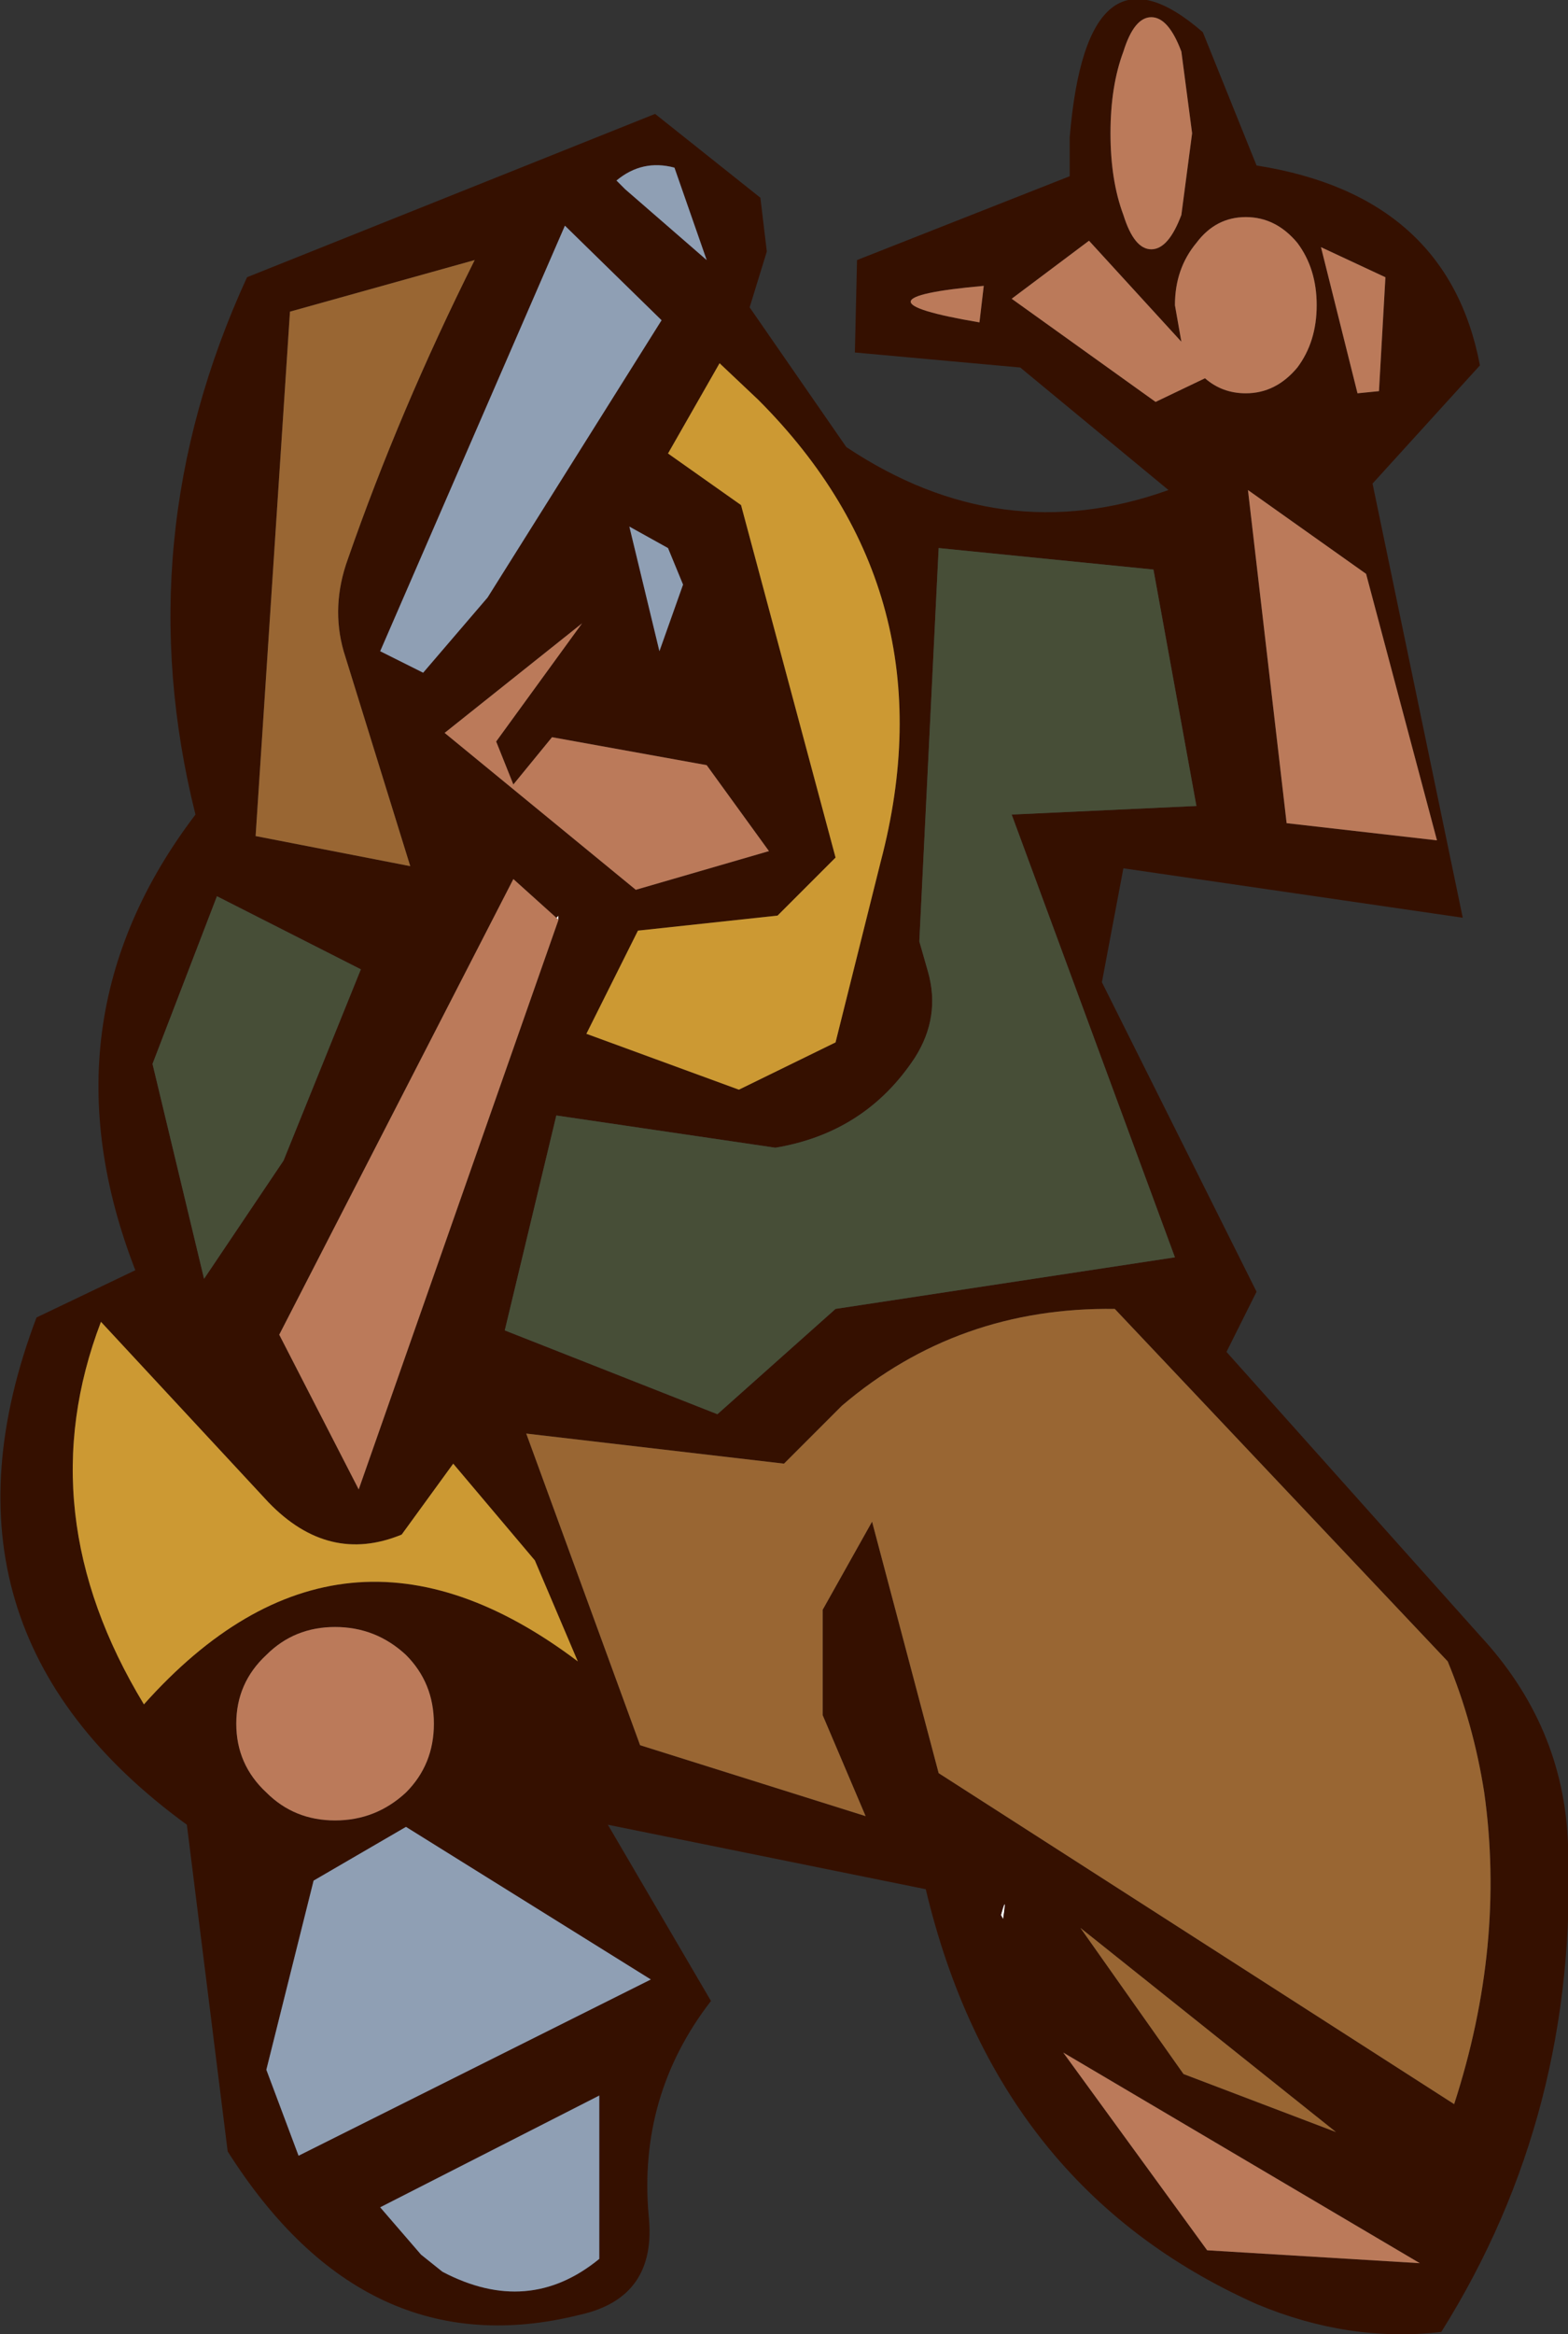
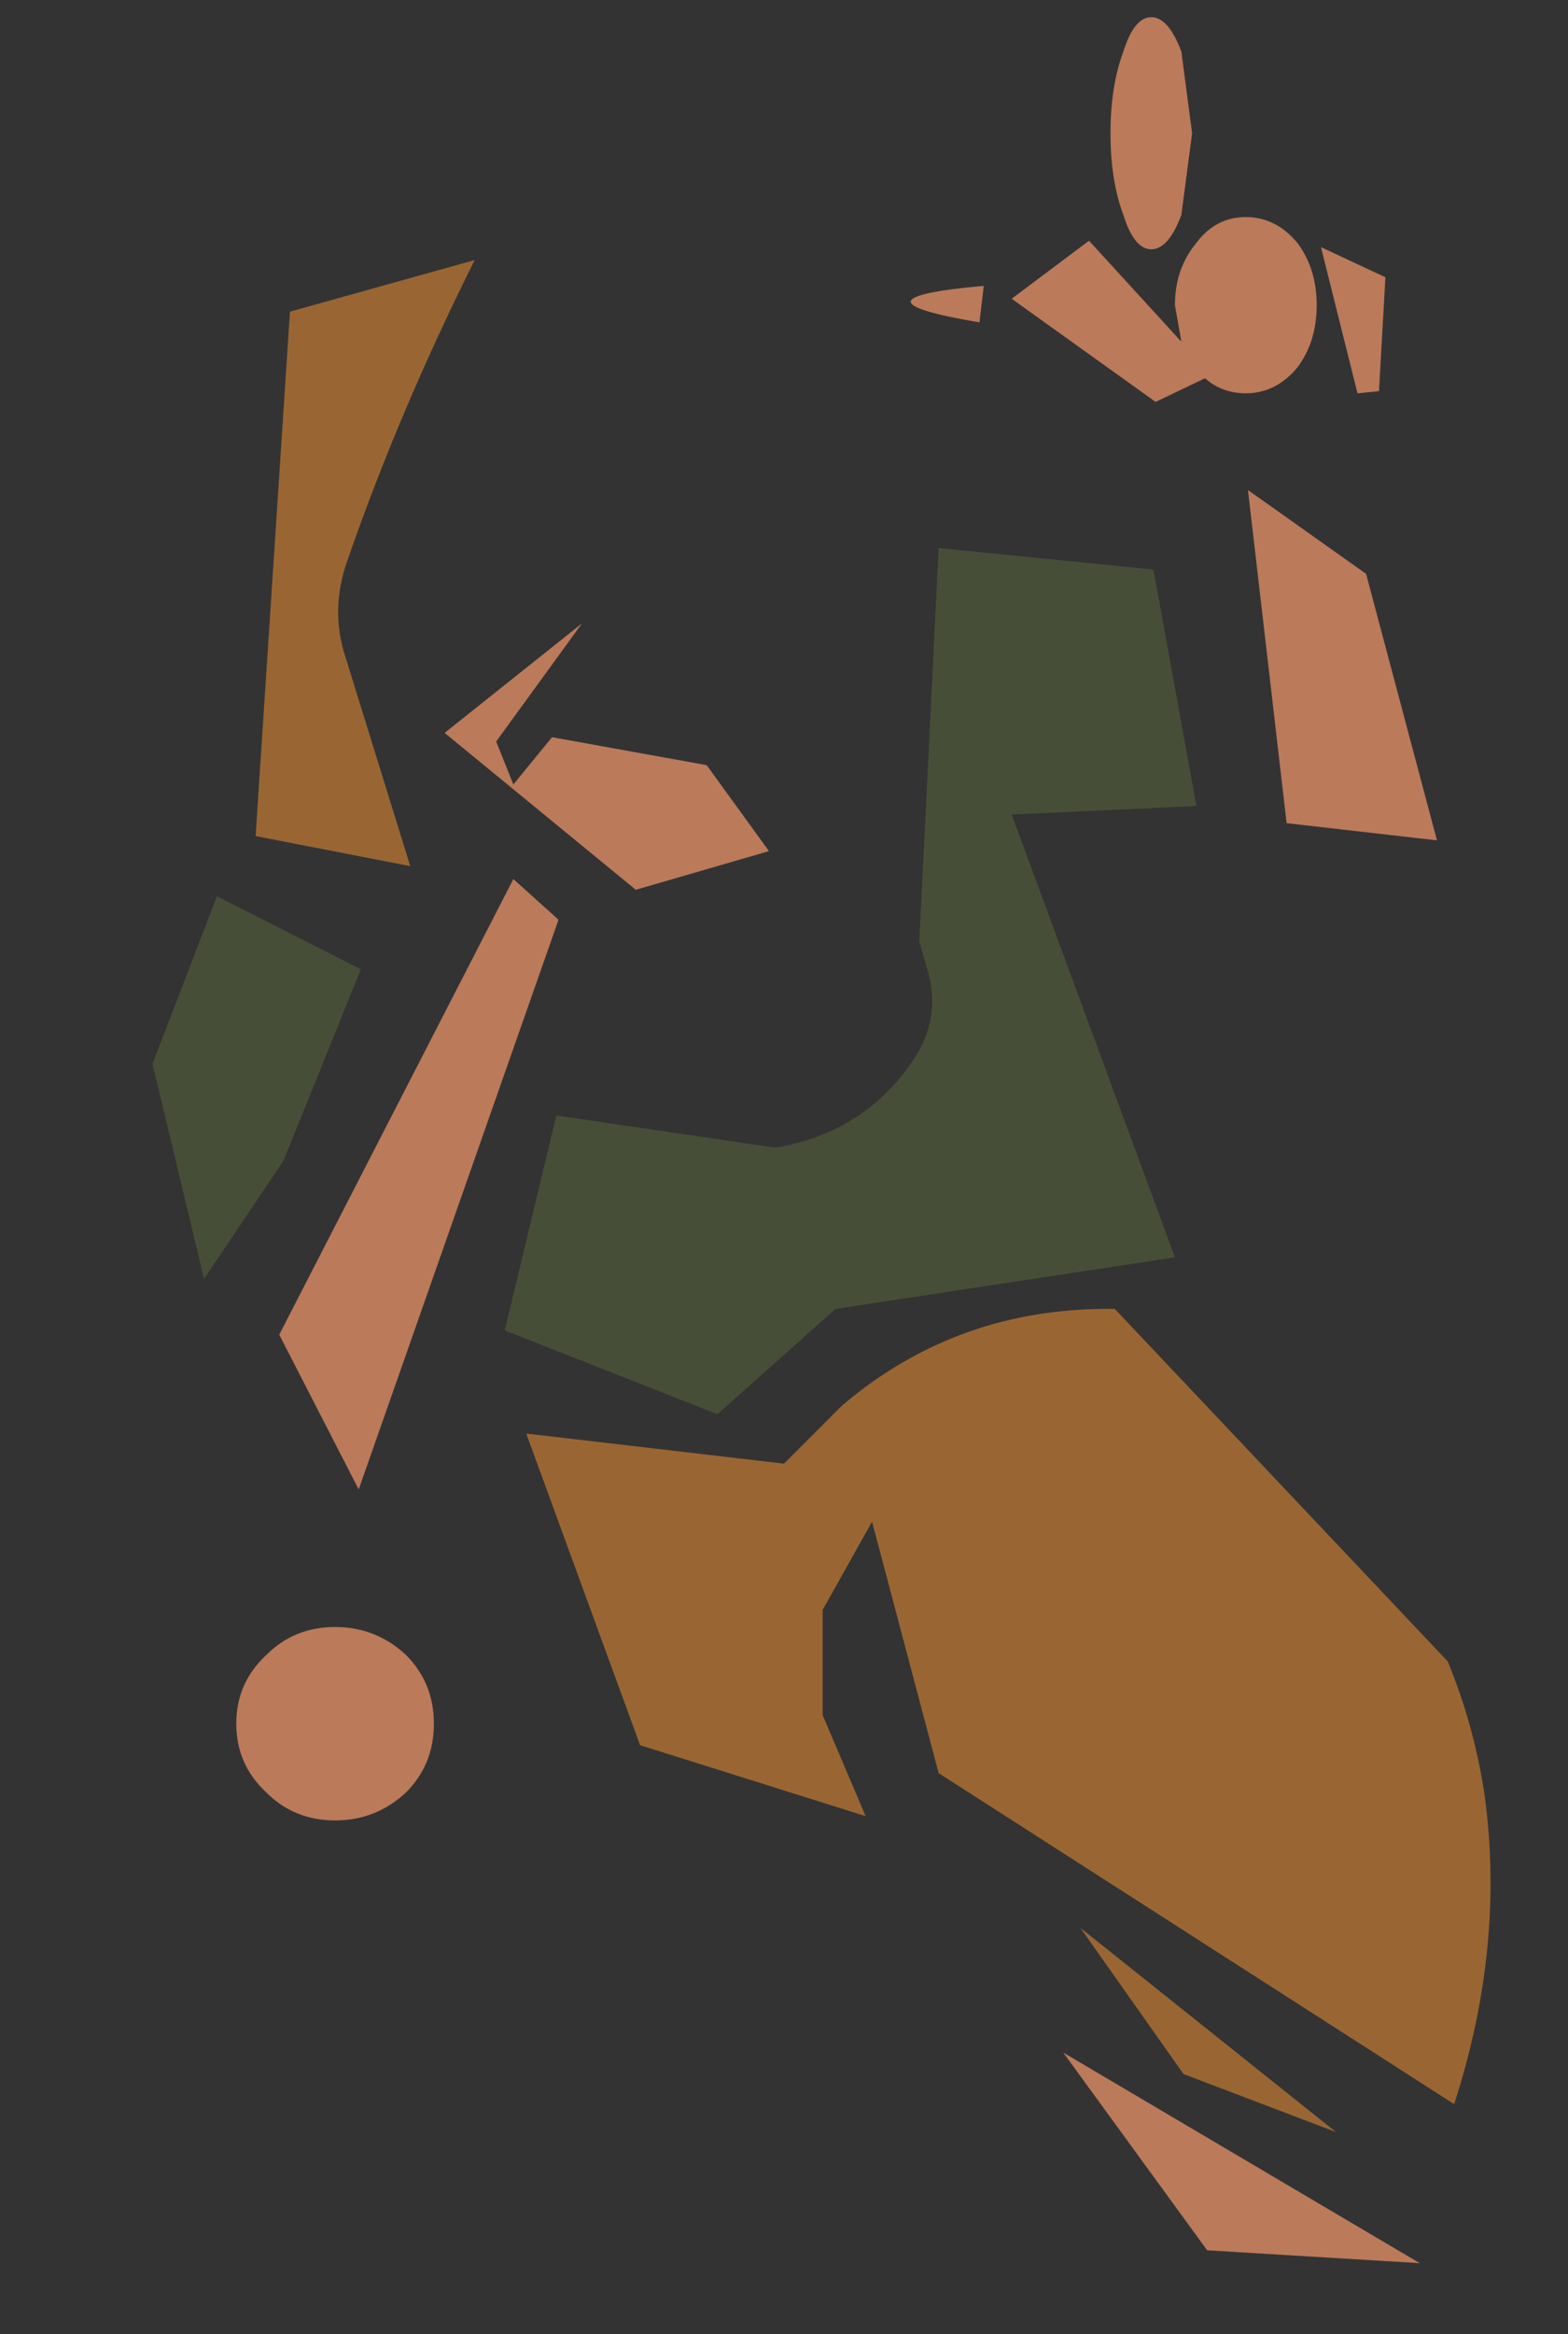
<svg xmlns="http://www.w3.org/2000/svg" height="54.3px" width="36.5px">
  <rect width="100%" height="100%" fill="#333333" stroke="none" />
  <g transform="matrix(1.0, 0.0, 0.0, 1.0, 18.25, 27.15)">
-     <path d="M5.05 17.4 Q5.2 16.85 5.1 17.5 L5.05 17.4 M-5.3 -5.8 L-5.25 -5.85 -5.25 -5.75 -5.3 -5.8" fill="#ffffff" fill-rule="evenodd" stroke="none" />
-     <path d="M8.55 -26.75 Q8.15 -26.75 7.9 -25.95 7.6 -25.15 7.6 -24.05 7.6 -22.95 7.9 -22.15 8.15 -21.35 8.55 -21.35 8.95 -21.35 9.25 -22.15 L9.5 -24.05 9.25 -25.95 Q8.95 -26.75 8.55 -26.75 M12.4 -20.05 Q12.4 -20.9 11.95 -21.5 11.45 -22.1 10.75 -22.1 10.05 -22.1 9.6 -21.5 9.1 -20.9 9.1 -20.05 L9.25 -19.2 7.1 -21.55 5.3 -20.2 8.65 -17.8 9.8 -18.35 Q10.2 -18.0 10.75 -18.0 11.45 -18.0 11.95 -18.6 12.4 -19.2 12.4 -20.05 M12.5 -21.4 L13.35 -18.0 13.85 -18.05 14.0 -20.7 12.5 -21.4 M10.8 -15.75 L11.7 -8.0 15.2 -7.6 13.55 -13.8 10.8 -15.75 M16.2 -18.65 L13.7 -15.9 15.8 -5.8 7.9 -6.95 7.4 -4.3 11.0 2.9 10.3 4.3 16.2 10.9 Q18.15 13.0 18.25 15.75 18.5 22.0 15.3 27.1 13.15 27.35 11.0 26.45 4.95 23.75 3.3 16.8 L-4.1 15.3 -1.7 19.4 Q-3.4 21.6 -3.15 24.4 -2.95 26.3 -4.75 26.7 -9.75 27.95 -12.95 22.9 L-13.9 15.3 Q-20.15 10.75 -17.4 3.5 L-15.1 2.4 Q-17.35 -3.4 -13.7 -8.2 -15.3 -14.6 -12.5 -20.7 L-3.0 -24.5 -0.55 -22.55 -0.4 -21.3 -0.8 -20.0 1.45 -16.75 Q5.05 -14.35 8.95 -15.75 L5.5 -18.6 1.65 -18.95 1.7 -21.1 6.65 -23.05 6.65 -23.95 Q7.05 -28.75 9.75 -26.4 L11.0 -23.3 Q15.45 -22.6 16.2 -18.65 M4.55 -19.65 L4.65 -20.5 Q1.3 -20.2 4.55 -19.65 M3.6 -14.4 L3.15 -5.25 3.35 -4.55 Q3.65 -3.5 3.05 -2.55 1.9 -0.8 -0.2 -0.45 L-5.3 -1.2 -6.5 3.8 -1.55 5.75 1.2 3.3 9.1 2.1 5.3 -8.2 9.6 -8.4 8.6 -13.9 3.6 -14.4 M2.25 -7.1 Q3.9 -13.35 -0.6 -17.85 L-1.5 -18.7 -2.7 -16.6 -1.0 -15.4 1.2 -7.2 -0.15 -5.85 -3.4 -5.5 -4.6 -3.1 -1.05 -1.8 1.2 -2.9 2.25 -7.1 M2.05 8.25 L3.6 14.1 15.6 21.8 Q16.8 18.1 16.3 14.55 16.05 12.95 15.45 11.5 L7.7 3.3 Q4.05 3.25 1.35 5.55 L0.0 6.9 -6.0 6.2 -3.35 13.45 1.9 15.1 0.9 12.75 0.9 10.3 2.05 8.25 M5.05 17.4 L5.1 17.5 Q5.2 16.85 5.05 17.4 M9.3 21.1 L12.85 22.45 6.9 17.7 9.3 21.1 M14.8 25.5 L6.5 20.6 9.85 25.2 14.8 25.5 M-2.55 -23.25 Q-3.3 -23.45 -3.9 -22.95 L-3.7 -22.75 -1.8 -21.1 -2.55 -23.25 M-2.7 -14.4 L-3.6 -14.9 -2.9 -12.0 -2.35 -13.55 -2.7 -14.4 M-2.85 -19.7 L-5.1 -21.9 -9.4 -12.0 -8.4 -11.5 -6.9 -13.25 -2.85 -19.7 M-14.7 -2.4 L-13.5 2.6 -11.65 -0.15 -9.85 -4.6 -13.2 -6.3 -14.7 -2.4 M-0.35 -7.35 L-1.8 -9.35 -5.4 -10.0 -6.3 -8.9 -6.7 -9.9 -4.7 -12.65 -7.9 -10.1 -3.45 -6.45 -0.35 -7.35 M-5.25 -5.75 L-5.25 -5.85 -5.3 -5.8 -6.3 -6.7 -11.75 3.9 -9.9 7.5 -5.25 -5.75 M-11.5 -19.9 L-12.3 -7.7 -8.7 -7.0 -10.25 -12.0 Q-10.55 -13.05 -10.15 -14.15 -8.95 -17.6 -7.2 -21.1 L-11.5 -19.9 M-7.7 6.9 L-8.9 8.55 Q-10.6 9.25 -12.0 7.8 L-15.9 3.6 Q-17.6 8.05 -14.9 12.5 -10.3 7.35 -4.8 11.5 L-5.8 9.15 -7.7 6.9 M-12.05 11.35 Q-12.75 12.0 -12.75 12.95 -12.75 13.9 -12.05 14.55 -11.4 15.2 -10.45 15.2 -9.5 15.2 -8.8 14.55 -8.15 13.9 -8.15 12.95 -8.15 12.0 -8.8 11.35 -9.5 10.7 -10.45 10.7 -11.4 10.7 -12.05 11.35 M-11.3 23.0 L-3.1 18.9 -8.8 15.35 -10.95 16.6 -12.05 21.0 -11.3 23.0 M-9.4 24.2 L-8.45 25.3 -7.95 25.7 Q-5.95 26.75 -4.3 25.4 L-4.3 21.6 -9.4 24.2" fill="#351000" fill-rule="evenodd" stroke="none" />
-     <path d="M2.25 -7.1 L1.2 -2.9 -1.05 -1.8 -4.6 -3.1 -3.4 -5.5 -0.15 -5.85 1.2 -7.2 -1.0 -15.4 -2.7 -16.6 -1.5 -18.7 -0.6 -17.85 Q3.9 -13.35 2.25 -7.1 M-7.7 6.9 L-5.8 9.15 -4.8 11.5 Q-10.3 7.35 -14.9 12.5 -17.6 8.05 -15.9 3.6 L-12.0 7.8 Q-10.6 9.25 -8.9 8.55 L-7.7 6.9" fill="#cc9933" fill-rule="evenodd" stroke="none" />
    <path d="M10.8 -15.75 L13.55 -13.8 15.2 -7.6 11.7 -8.0 10.8 -15.75 M12.5 -21.4 L14.0 -20.7 13.85 -18.05 13.35 -18.0 12.5 -21.4 M12.4 -20.05 Q12.4 -19.2 11.95 -18.6 11.45 -18.0 10.75 -18.0 10.2 -18.0 9.8 -18.35 L8.65 -17.8 5.3 -20.2 7.1 -21.55 9.25 -19.2 9.1 -20.05 Q9.1 -20.9 9.6 -21.5 10.05 -22.1 10.75 -22.1 11.45 -22.1 11.95 -21.5 12.4 -20.9 12.4 -20.05 M8.55 -26.75 Q8.95 -26.75 9.25 -25.95 L9.5 -24.05 9.25 -22.15 Q8.95 -21.35 8.55 -21.35 8.15 -21.35 7.9 -22.15 7.6 -22.95 7.6 -24.05 7.6 -25.15 7.9 -25.95 8.15 -26.75 8.55 -26.75 M4.55 -19.65 Q1.3 -20.2 4.65 -20.5 L4.55 -19.65 M14.8 25.5 L9.85 25.2 6.5 20.6 14.8 25.5 M-0.35 -7.35 L-3.45 -6.45 -7.9 -10.1 -4.7 -12.65 -6.7 -9.9 -6.3 -8.9 -5.4 -10.0 -1.8 -9.35 -0.35 -7.35 M-5.3 -5.8 L-5.25 -5.75 -9.9 7.5 -11.75 3.9 -6.3 -6.7 -5.3 -5.8 M-12.05 11.35 Q-11.4 10.7 -10.45 10.7 -9.5 10.7 -8.8 11.35 -8.15 12.0 -8.15 12.95 -8.15 13.9 -8.8 14.55 -9.5 15.2 -10.45 15.2 -11.4 15.2 -12.05 14.55 -12.75 13.9 -12.75 12.95 -12.75 12.0 -12.05 11.35" fill="#bb7a5a" fill-rule="evenodd" stroke="none" />
    <path d="M2.05 8.25 L0.9 10.3 0.9 12.75 1.9 15.1 -3.35 13.45 -6.0 6.2 0.0 6.9 1.35 5.55 Q4.05 3.25 7.7 3.3 L15.45 11.5 Q16.05 12.95 16.3 14.55 16.8 18.1 15.6 21.8 L3.6 14.1 2.05 8.25 M9.3 21.1 L6.9 17.7 12.85 22.45 9.3 21.1 M-11.5 -19.9 L-7.2 -21.1 Q-8.95 -17.6 -10.15 -14.15 -10.55 -13.05 -10.25 -12.0 L-8.7 -7.0 -12.3 -7.7 -11.5 -19.9" fill="#996633" fill-rule="evenodd" stroke="none" />
-     <path d="M-2.85 -19.7 L-6.9 -13.25 -8.4 -11.5 -9.4 -12.0 -5.1 -21.9 -2.85 -19.7 M-2.7 -14.4 L-2.35 -13.55 -2.9 -12.0 -3.6 -14.9 -2.7 -14.4 M-2.55 -23.25 L-1.8 -21.1 -3.7 -22.75 -3.9 -22.95 Q-3.3 -23.45 -2.55 -23.25 M-9.4 24.2 L-4.3 21.6 -4.3 25.4 Q-5.95 26.75 -7.95 25.7 L-8.45 25.3 -9.4 24.2 M-11.3 23.0 L-12.05 21.0 -10.95 16.6 -8.8 15.35 -3.1 18.9 -11.3 23.0" fill="#8f9fb4" fill-rule="evenodd" stroke="none" />
    <path d="M3.6 -14.4 L8.6 -13.9 9.6 -8.4 5.3 -8.2 9.1 2.1 1.2 3.3 -1.55 5.75 -6.5 3.8 -5.3 -1.2 -0.2 -0.45 Q1.9 -0.8 3.05 -2.55 3.65 -3.5 3.35 -4.55 L3.15 -5.25 3.6 -14.4 M-14.7 -2.4 L-13.2 -6.3 -9.85 -4.6 -11.65 -0.15 -13.5 2.6 -14.7 -2.4" fill="#474e37" fill-rule="evenodd" stroke="none" />
  </g>
</svg>